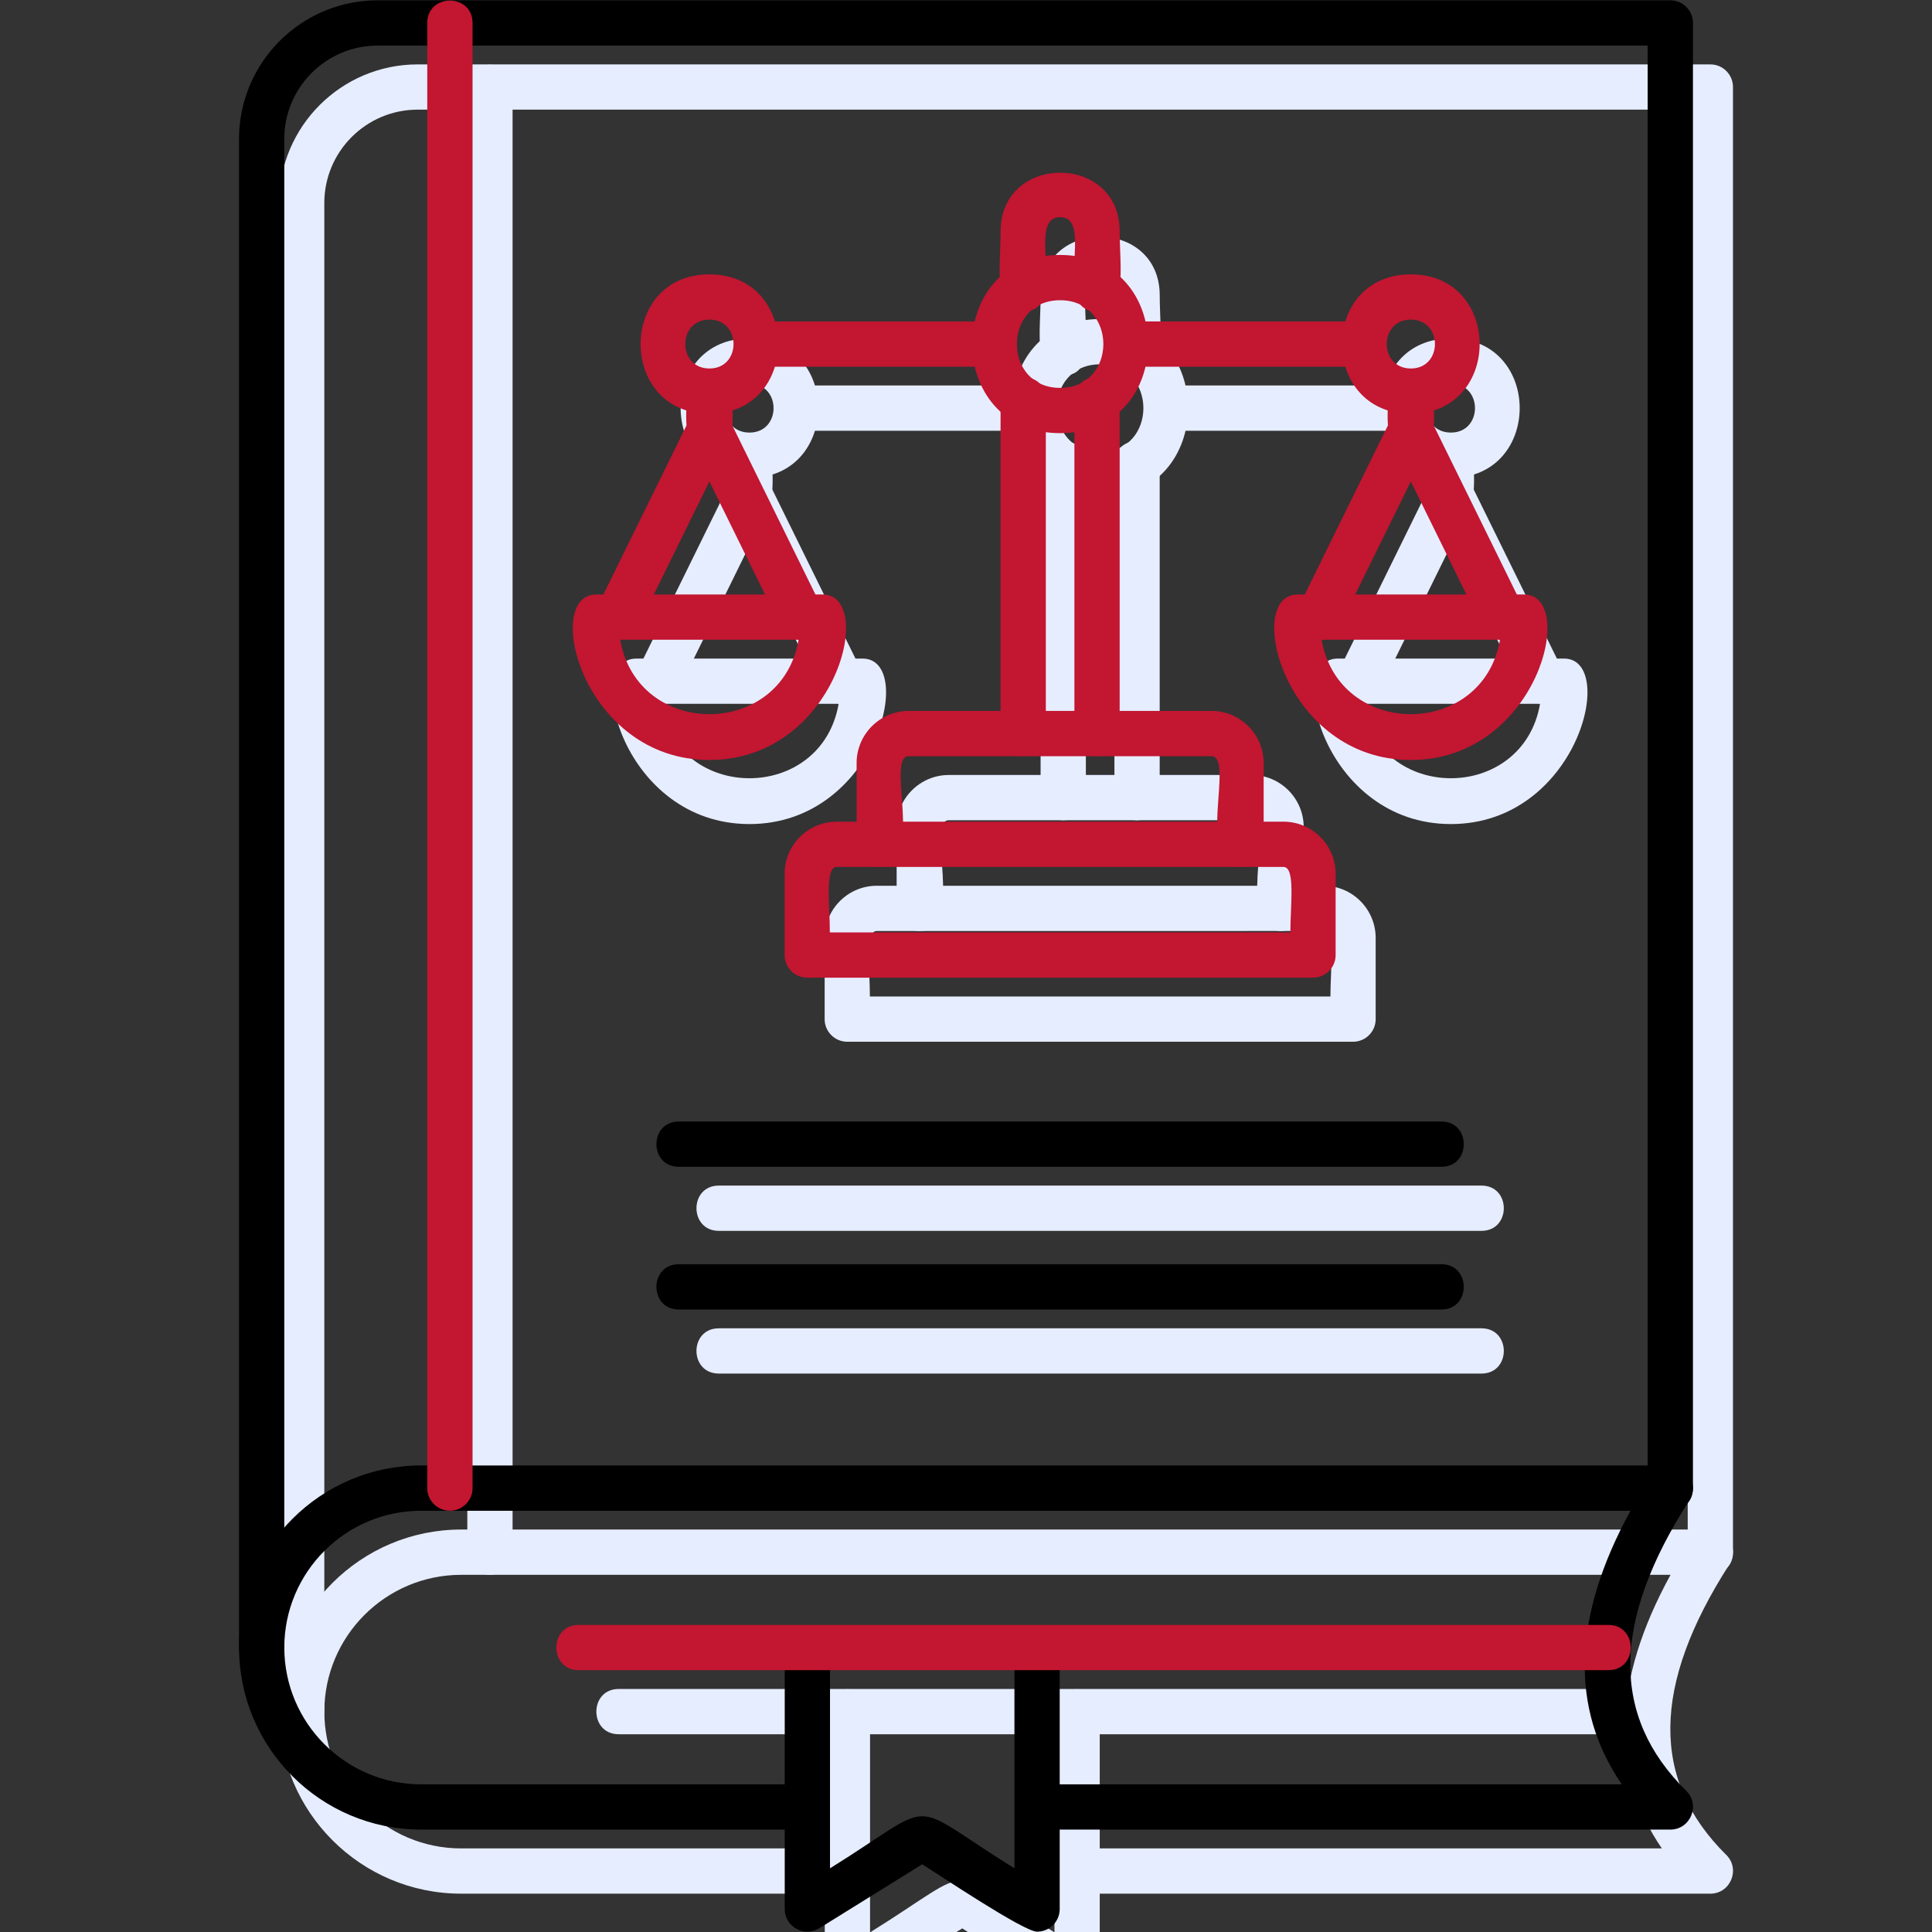
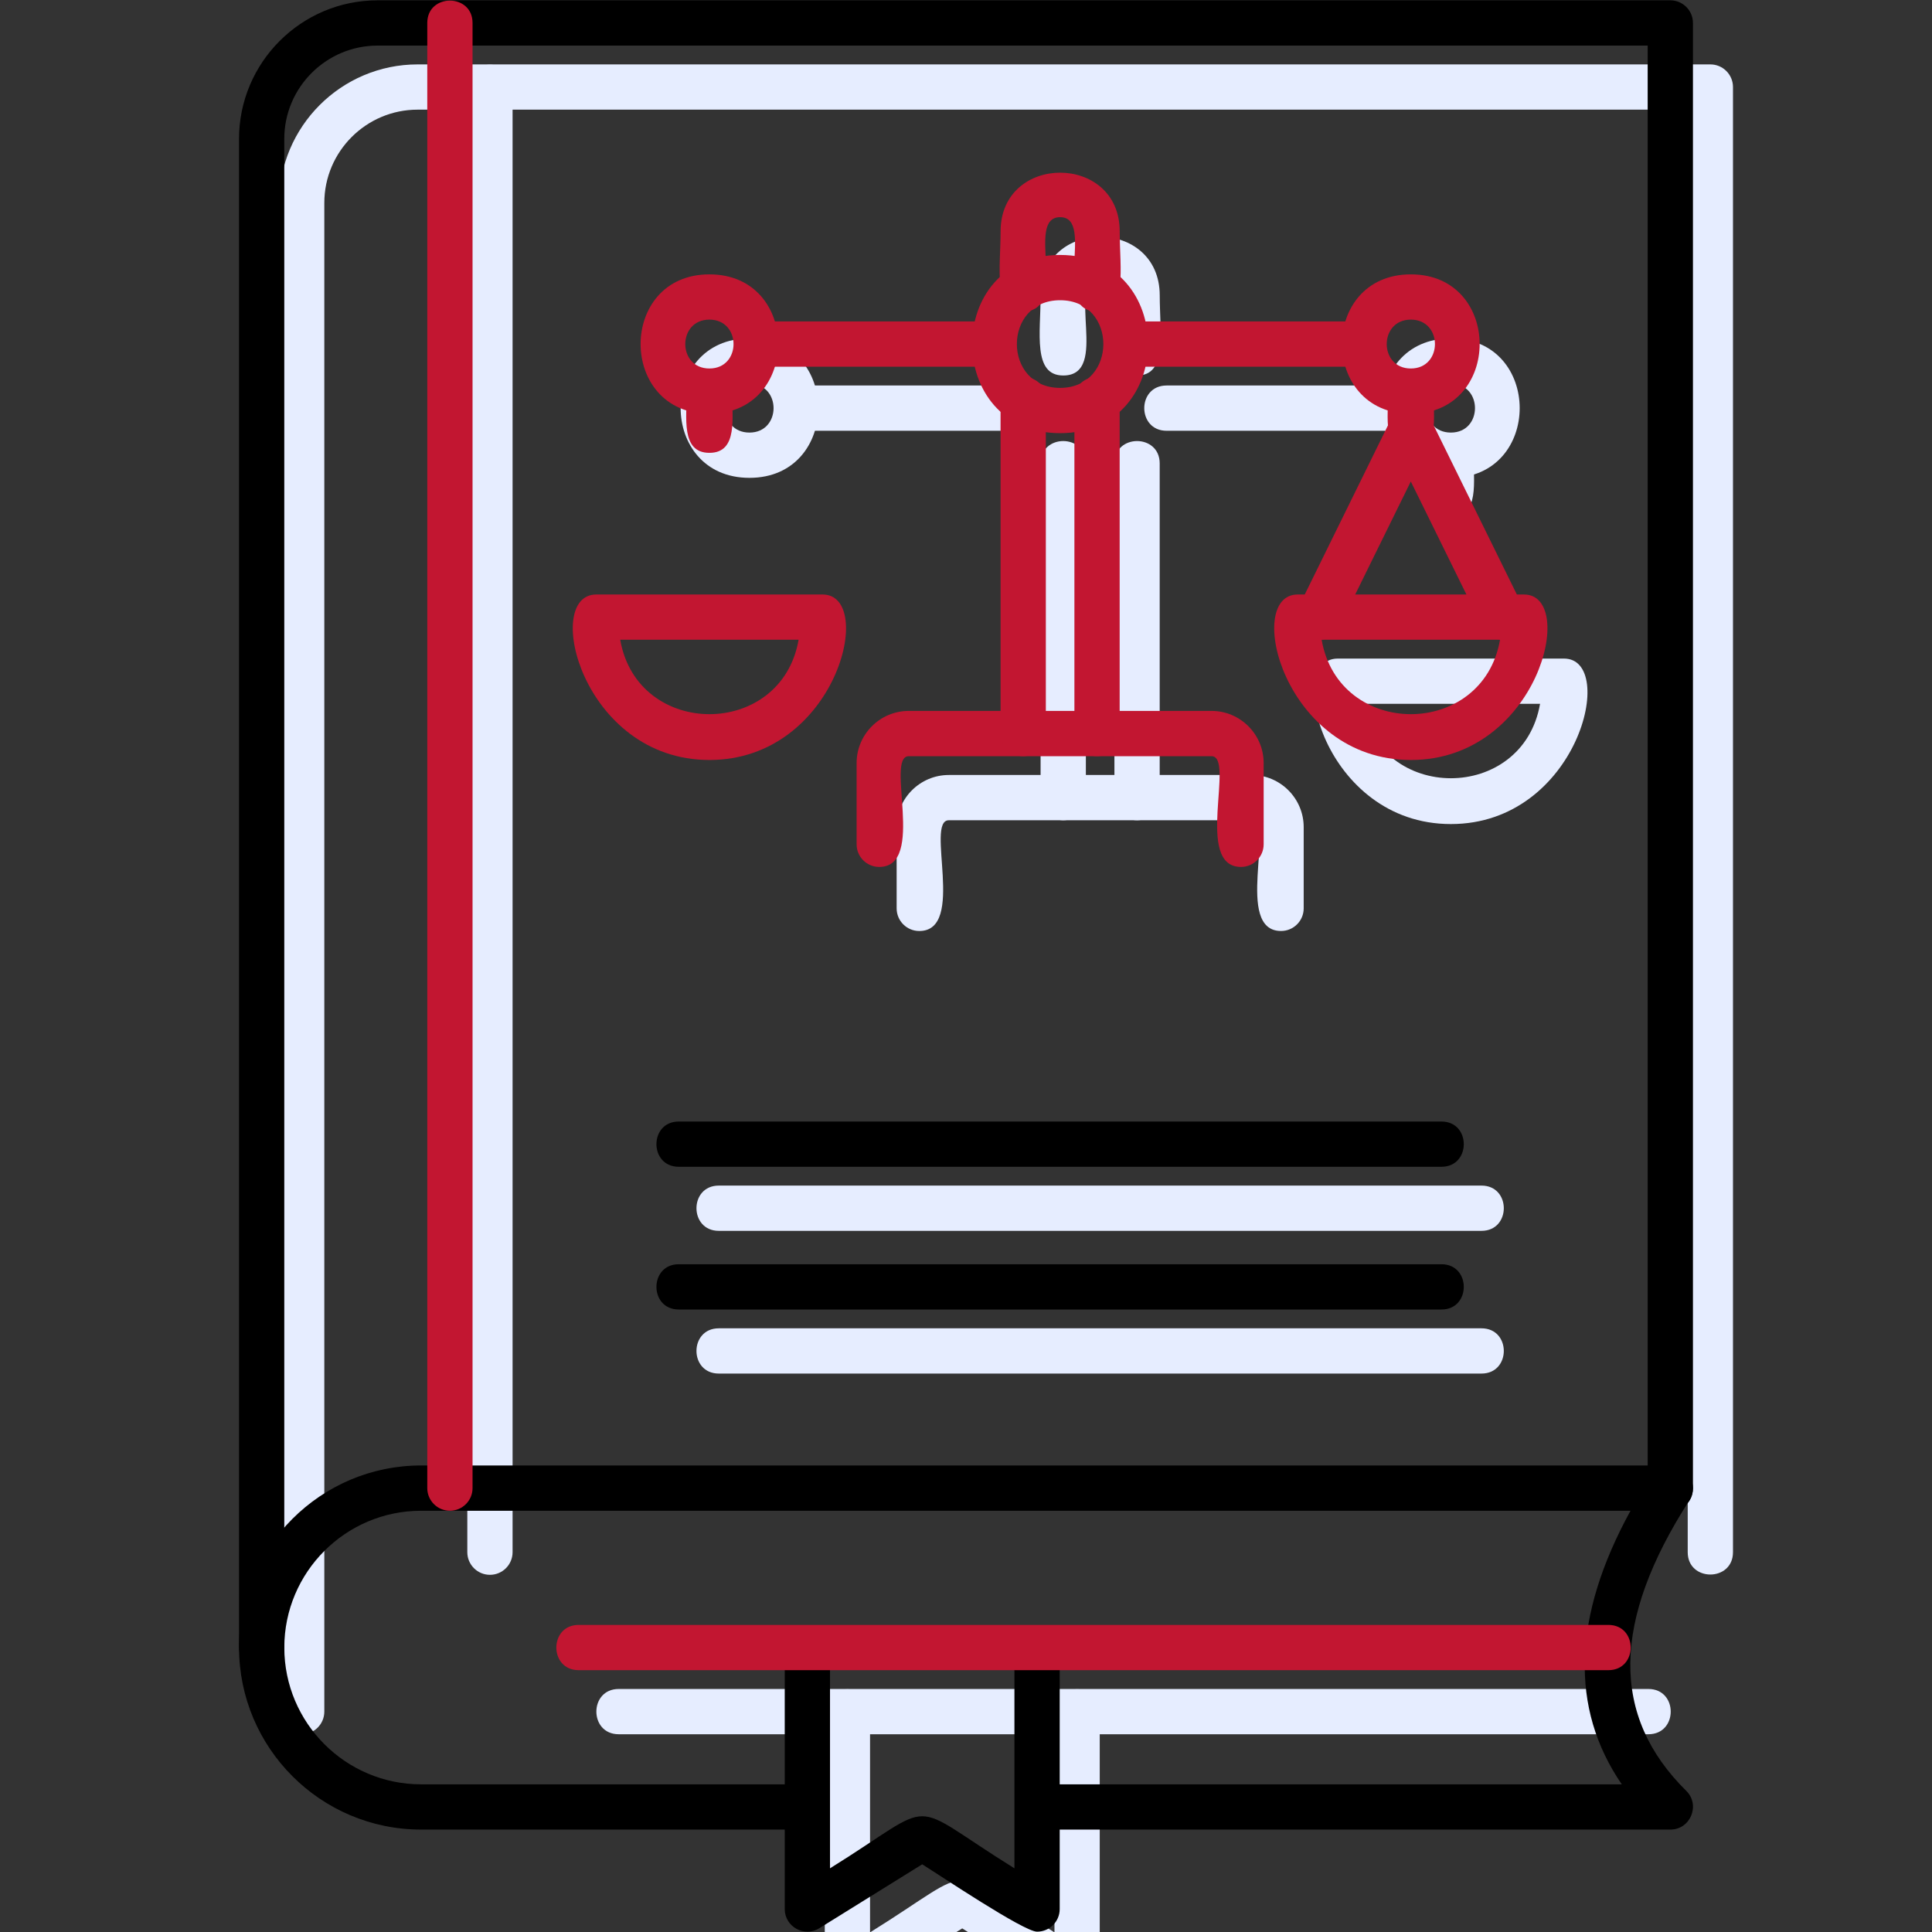
<svg xmlns="http://www.w3.org/2000/svg" width="90" height="90" viewBox="0 0 90 90" fill="none">
  <rect x="0" y="0" width="90" height="90" fill="#333333" stroke="none" />
  <g clip-path="url(#clip0_1_767)">
    <path fill-rule="evenodd" clip-rule="evenodd" d="M69.013 57.338H33.485C32.097 57.338 32.097 55.229 33.485 55.229H69.013C70.4 55.229 70.4 57.338 69.013 57.338ZM69.013 63.986H33.485C32.097 63.986 32.097 61.878 33.485 61.878H69.013C70.4 61.878 70.4 63.986 69.013 63.986ZM50.175 92.969C49.554 92.969 45.625 90.329 44.825 89.832L40.031 92.81C39.33 93.245 38.421 92.739 38.421 91.914V79.733C38.421 78.344 40.53 78.345 40.53 79.733V90.018C45.735 86.785 43.917 86.785 49.121 90.018V79.733C49.121 78.344 51.23 78.345 51.23 79.733V91.915C51.23 92.5 50.755 92.969 50.175 92.969H50.175Z" fill="#E6EDFF" />
    <path fill-rule="evenodd" clip-rule="evenodd" d="M14.055 80.788C13.473 80.788 13 80.315 13 79.734V9.455C13 5.896 15.896 3 19.455 3H79.675C80.257 3 80.729 3.473 80.729 4.054V72.307C80.729 73.695 78.62 73.694 78.62 72.307V5.108H19.455C17.058 5.108 15.108 7.058 15.108 9.455V79.733C15.108 80.315 14.636 80.788 14.054 80.788H14.055Z" fill="#E6EDFF" />
-     <path fill-rule="evenodd" clip-rule="evenodd" d="M79.676 88.214H50.175C48.787 88.214 48.788 86.106 50.175 86.106H77.414C74.984 82.559 75.118 78.287 77.82 73.362L21.481 73.362C17.968 73.362 15.109 76.22 15.109 79.734C15.109 83.248 17.968 86.106 21.481 86.106H39.475C40.863 86.106 40.863 88.214 39.475 88.214H21.481C16.805 88.214 13.001 84.409 13.001 79.733C13.001 75.056 16.805 71.252 21.481 71.252H79.676C80.508 71.252 81.013 72.177 80.562 72.877C76.942 78.506 76.894 82.933 80.417 86.409C81.085 87.069 80.615 88.214 79.676 88.214Z" fill="#E6EDFF" />
    <path fill-rule="evenodd" clip-rule="evenodd" d="M76.788 80.788H28.822C27.434 80.788 27.434 78.679 28.822 78.679H76.788C78.176 78.679 78.176 80.788 76.788 80.788ZM22.823 73.361C22.241 73.361 21.769 72.888 21.769 72.306V4.054C21.769 2.666 23.878 2.666 23.878 4.054V72.306C23.878 72.889 23.406 73.361 22.823 73.361ZM67.587 24.08C66.24 24.08 66.532 22.414 66.532 21.205C66.532 19.818 68.641 19.818 68.641 21.205C68.641 22.414 68.933 24.08 67.587 24.08ZM67.587 38.388C61.659 38.388 59.798 30.679 62.315 30.679H72.858C75.375 30.679 73.514 38.388 67.587 38.388ZM63.432 32.787C64.237 37.409 70.937 37.409 71.742 32.787H63.432Z" fill="#E6EDFF" />
-     <path fill-rule="evenodd" clip-rule="evenodd" d="M71.871 32.788C71.482 32.788 71.107 32.572 70.924 32.198L67.586 25.414L64.249 32.198C63.636 33.443 61.743 32.512 62.356 31.267L66.639 22.559C67.025 21.776 68.146 21.777 68.531 22.559L72.815 31.267C73.163 31.973 72.638 32.787 71.87 32.787L71.871 32.788ZM34.912 24.08C33.566 24.08 33.858 22.414 33.858 21.205C33.858 19.817 35.966 19.817 35.966 21.205C35.966 22.414 36.259 24.08 34.912 24.08ZM34.912 38.388C28.984 38.388 27.123 30.679 29.64 30.679H40.183C42.701 30.679 40.84 38.388 34.912 38.388ZM30.757 32.787C31.561 37.409 38.263 37.409 39.067 32.787H30.757Z" fill="#E6EDFF" />
-     <path fill-rule="evenodd" clip-rule="evenodd" d="M39.196 32.788C38.807 32.788 38.433 32.571 38.249 32.198L34.912 25.414L31.575 32.198C30.962 33.443 29.07 32.513 29.683 31.267L33.966 22.559C34.351 21.776 35.472 21.777 35.857 22.559L40.14 31.267C40.488 31.973 39.962 32.787 39.196 32.787V32.788ZM63.03 48.529H39.469C38.887 48.529 38.415 48.056 38.415 47.475V43.692C38.415 42.352 39.505 41.262 40.845 41.262H61.654C62.994 41.262 64.084 42.352 64.084 43.692V47.475C64.085 48.057 63.611 48.529 63.03 48.529ZM40.523 46.421H61.976C61.976 45.126 62.219 43.369 61.655 43.369L40.845 43.37C40.28 43.37 40.523 45.123 40.523 46.421Z" fill="#E6EDFF" />
    <path fill-rule="evenodd" clip-rule="evenodd" d="M59.676 43.369C57.48 43.369 59.417 38.21 58.301 38.21L44.199 38.211C43.082 38.211 45.02 43.37 42.823 43.37C42.241 43.37 41.769 42.897 41.769 42.315V38.532C41.769 37.192 42.859 36.102 44.199 36.102H58.301C59.642 36.102 60.731 37.193 60.731 38.532V42.315C60.731 42.897 60.258 43.369 59.676 43.369Z" fill="#E6EDFF" />
    <path fill-rule="evenodd" clip-rule="evenodd" d="M52.969 38.21C52.386 38.21 51.914 37.738 51.914 37.156V21.587C51.914 20.199 54.023 20.199 54.023 21.587V37.156C54.023 37.738 53.551 38.21 52.969 38.21ZM49.53 38.21C48.948 38.21 48.475 37.738 48.475 37.156V21.587C48.475 20.199 50.584 20.199 50.584 21.587V37.156C50.584 37.738 50.111 38.21 49.53 38.21ZM52.969 17.492C50.76 17.492 52.915 13.102 51.25 13.102C49.585 13.102 51.739 17.492 49.531 17.492C48.1 17.492 48.476 15.505 48.476 13.767C48.476 10.116 54.025 10.116 54.025 13.767C54.025 15.505 54.401 17.492 52.969 17.492Z" fill="#E6EDFF" />
-     <path fill-rule="evenodd" clip-rule="evenodd" d="M51.249 23.163C45.788 23.163 45.788 14.862 51.249 14.862C56.712 14.862 56.712 23.163 51.249 23.163ZM51.249 16.971C48.563 16.971 48.563 21.054 51.249 21.054C53.935 21.054 53.936 16.971 51.249 16.971Z" fill="#E6EDFF" />
    <path fill-rule="evenodd" clip-rule="evenodd" d="M65.394 20.067H54.345C52.957 20.067 52.958 17.958 54.345 17.958H65.394C66.782 17.958 66.782 20.067 65.394 20.067ZM48.154 20.067H37.104C35.716 20.067 35.716 17.958 37.104 17.958H48.153C49.541 17.958 49.541 20.067 48.154 20.067Z" fill="#E6EDFF" />
    <path fill-rule="evenodd" clip-rule="evenodd" d="M67.587 22.26C63.313 22.26 63.312 15.765 67.587 15.765C71.862 15.765 71.861 22.26 67.587 22.26ZM67.587 17.874C66.09 17.874 66.088 20.151 67.587 20.151C69.085 20.151 69.085 17.874 67.587 17.874ZM34.912 22.26C30.639 22.26 30.638 15.765 34.912 15.765C39.186 15.765 39.186 22.26 34.912 22.26ZM34.912 17.874C33.414 17.874 33.413 20.151 34.912 20.151C36.411 20.151 36.41 17.874 34.912 17.874Z" fill="#E6EDFF" />
    <path fill-rule="evenodd" clip-rule="evenodd" d="M67.148 54.353H31.62C30.232 54.353 30.232 52.245 31.62 52.245H67.148C68.536 52.245 68.536 54.353 67.148 54.353ZM67.148 61.002H31.62C30.232 61.002 30.232 58.893 31.62 58.893H67.148C68.536 58.893 68.536 61.002 67.148 61.002ZM48.31 89.985C47.689 89.985 43.76 87.344 42.96 86.847L38.166 89.825C37.465 90.26 36.556 89.754 36.556 88.93V76.748C36.556 75.36 38.665 75.36 38.665 76.748V87.034C43.87 83.8 42.052 83.8 47.256 87.034V76.748C47.256 75.36 49.365 75.36 49.365 76.748V88.931C49.365 89.515 48.89 89.985 48.31 89.985H48.31Z" fill="black" />
    <path fill-rule="evenodd" clip-rule="evenodd" d="M12.19 77.803C11.607 77.803 11.135 77.33 11.135 76.749V6.47C11.135 2.911 14.031 0.015 17.59 0.015H77.81C78.392 0.015 78.864 0.488 78.864 1.069V69.322C78.864 70.71 76.755 70.71 76.755 69.322V2.124H17.59C15.194 2.124 13.243 4.074 13.243 6.471V76.748C13.243 77.33 12.771 77.803 12.189 77.803H12.19Z" fill="black" />
    <path fill-rule="evenodd" clip-rule="evenodd" d="M77.811 85.229H48.31C46.922 85.229 46.923 83.121 48.31 83.121H75.549C73.119 79.574 73.253 75.302 75.955 70.377L19.616 70.377C16.103 70.377 13.244 73.236 13.244 76.749C13.244 80.263 16.103 83.121 19.616 83.121H37.61C38.998 83.121 38.998 85.229 37.61 85.229H19.616C14.94 85.229 11.136 81.425 11.136 76.748C11.136 72.072 14.94 68.267 19.616 68.267H77.811C78.643 68.267 79.148 69.192 78.698 69.892C75.077 75.521 75.029 79.948 78.552 83.424C79.22 84.084 78.75 85.229 77.811 85.229Z" fill="black" />
    <path fill-rule="evenodd" clip-rule="evenodd" d="M74.923 77.803H26.957C25.57 77.803 25.57 75.695 26.957 75.695H74.923C76.311 75.695 76.311 77.803 74.923 77.803ZM20.958 70.376C20.376 70.376 19.904 69.903 19.904 69.322V1.069C19.904 -0.319 22.013 -0.319 22.013 1.069V69.322C22.013 69.904 21.541 70.376 20.958 70.376ZM65.722 21.095C64.375 21.095 64.668 19.429 64.668 18.22C64.668 16.833 66.776 16.833 66.776 18.22C66.776 19.43 67.069 21.095 65.722 21.095ZM65.722 35.403C59.794 35.403 57.933 27.694 60.45 27.694H70.993C73.51 27.694 71.65 35.403 65.722 35.403ZM61.567 29.802C62.372 34.424 69.072 34.424 69.877 29.802H61.567Z" fill="#C21631" />
    <path fill-rule="evenodd" clip-rule="evenodd" d="M70.006 29.803C69.617 29.803 69.242 29.587 69.059 29.213L65.721 22.429L62.383 29.213C61.771 30.459 59.878 29.528 60.491 28.282L64.775 19.574C65.159 18.791 66.281 18.792 66.666 19.574L70.95 28.282C71.298 28.988 70.772 29.802 70.005 29.802L70.006 29.803ZM33.047 21.095C31.701 21.095 31.993 19.429 31.993 18.22C31.993 16.832 34.101 16.832 34.101 18.22C34.101 19.43 34.394 21.095 33.047 21.095ZM33.047 35.403C27.119 35.403 25.258 27.694 27.775 27.694H38.318C40.836 27.694 38.975 35.403 33.047 35.403ZM28.892 29.802C29.697 34.424 36.398 34.424 37.202 29.802H28.892Z" fill="#C21631" />
-     <path fill-rule="evenodd" clip-rule="evenodd" d="M37.331 29.803C36.942 29.803 36.568 29.587 36.384 29.213L33.047 22.429L29.71 29.213C29.097 30.458 27.205 29.528 27.818 28.282L32.101 19.574C32.486 18.791 33.607 18.792 33.992 19.574L38.275 28.282C38.623 28.988 38.097 29.802 37.331 29.802V29.803ZM61.165 45.544H37.604C37.022 45.544 36.55 45.072 36.55 44.49V40.707C36.55 39.367 37.64 38.277 38.98 38.277H59.789C61.129 38.277 62.219 39.367 62.219 40.707V44.49C62.219 45.073 61.746 45.544 61.165 45.544ZM38.658 43.436H60.111C60.111 42.141 60.354 40.385 59.79 40.385L38.98 40.385C38.415 40.385 38.658 42.139 38.658 43.436Z" fill="#C21631" />
    <path fill-rule="evenodd" clip-rule="evenodd" d="M57.811 40.385C55.614 40.385 57.552 35.226 56.436 35.226L42.334 35.226C41.218 35.226 43.155 40.385 40.958 40.385C40.376 40.385 39.904 39.913 39.904 39.331V35.547C39.904 34.207 40.994 33.117 42.334 33.117H56.436C57.777 33.117 58.866 34.208 58.866 35.547V39.331C58.866 39.913 58.393 40.385 57.811 40.385Z" fill="#C21631" />
    <path fill-rule="evenodd" clip-rule="evenodd" d="M51.104 35.226C50.521 35.226 50.05 34.753 50.05 34.171V18.602C50.05 17.215 52.158 17.215 52.158 18.602V34.171C52.158 34.754 51.686 35.226 51.104 35.226ZM47.665 35.226C47.083 35.226 46.61 34.753 46.61 34.171V18.602C46.61 17.215 48.719 17.215 48.719 18.602V34.171C48.719 34.754 48.246 35.226 47.665 35.226ZM51.104 14.508C48.895 14.508 51.05 10.117 49.385 10.117C47.72 10.117 49.874 14.507 47.666 14.507C46.235 14.507 46.611 12.521 46.611 10.783C46.611 7.131 52.16 7.131 52.16 10.783C52.16 12.521 52.536 14.508 51.104 14.508Z" fill="#C21631" />
    <path fill-rule="evenodd" clip-rule="evenodd" d="M49.384 20.178C43.923 20.178 43.923 11.877 49.384 11.877C54.847 11.877 54.847 20.178 49.384 20.178ZM49.384 13.986C46.698 13.986 46.698 18.069 49.384 18.069C52.07 18.069 52.071 13.986 49.384 13.986Z" fill="#C21631" />
    <path fill-rule="evenodd" clip-rule="evenodd" d="M63.529 17.082H52.48C51.092 17.082 51.093 14.973 52.48 14.973H63.529C64.917 14.973 64.917 17.082 63.529 17.082ZM46.289 17.082H35.239C33.851 17.082 33.851 14.973 35.239 14.973H46.288C47.676 14.973 47.676 17.082 46.289 17.082Z" fill="#C21631" />
    <path fill-rule="evenodd" clip-rule="evenodd" d="M65.722 19.275C61.448 19.275 61.447 12.781 65.722 12.781C69.997 12.781 69.996 19.275 65.722 19.275ZM65.722 14.889C64.225 14.889 64.224 17.166 65.722 17.166C67.22 17.166 67.22 14.889 65.722 14.889ZM33.047 19.275C28.774 19.275 28.773 12.781 33.047 12.781C37.321 12.781 37.321 19.275 33.047 19.275ZM33.047 14.889C31.549 14.889 31.548 17.166 33.047 17.166C34.547 17.166 34.545 14.889 33.047 14.889Z" fill="#C21631" />
  </g>
  <defs>
    <clipPath id="clip0_1_767">
      <rect width="90" height="90" fill="white" />
    </clipPath>
  </defs>
</svg>